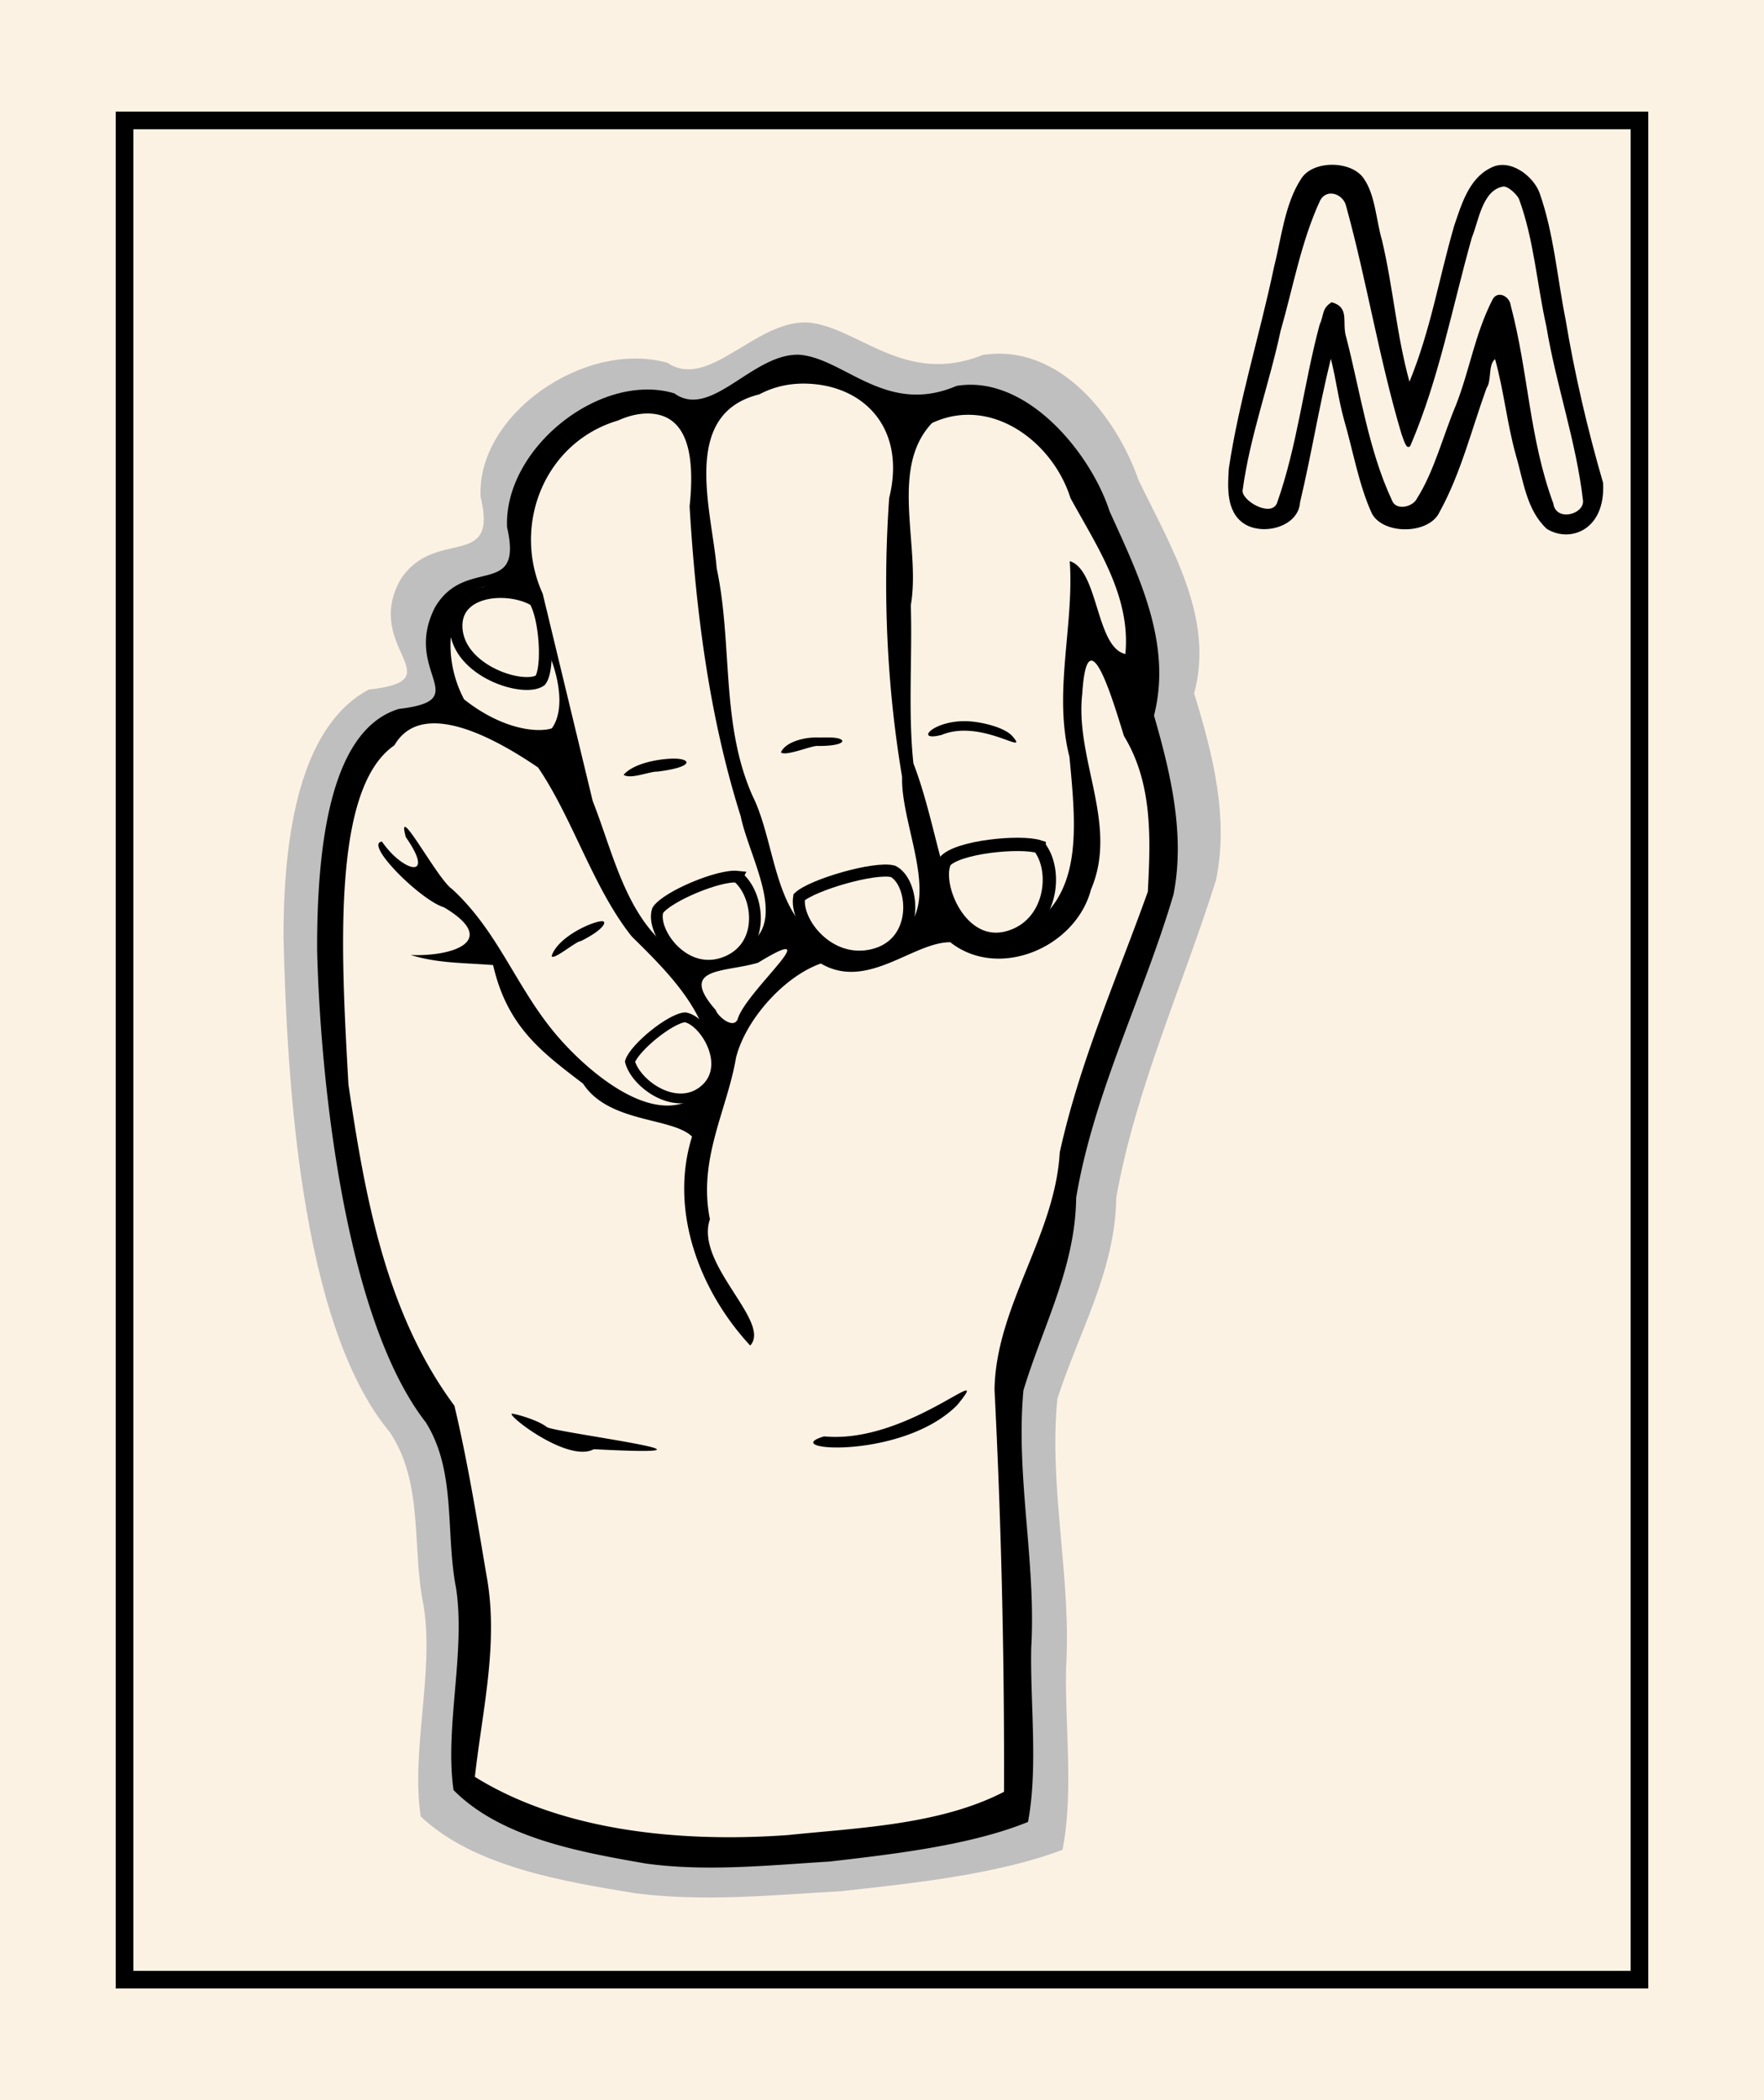
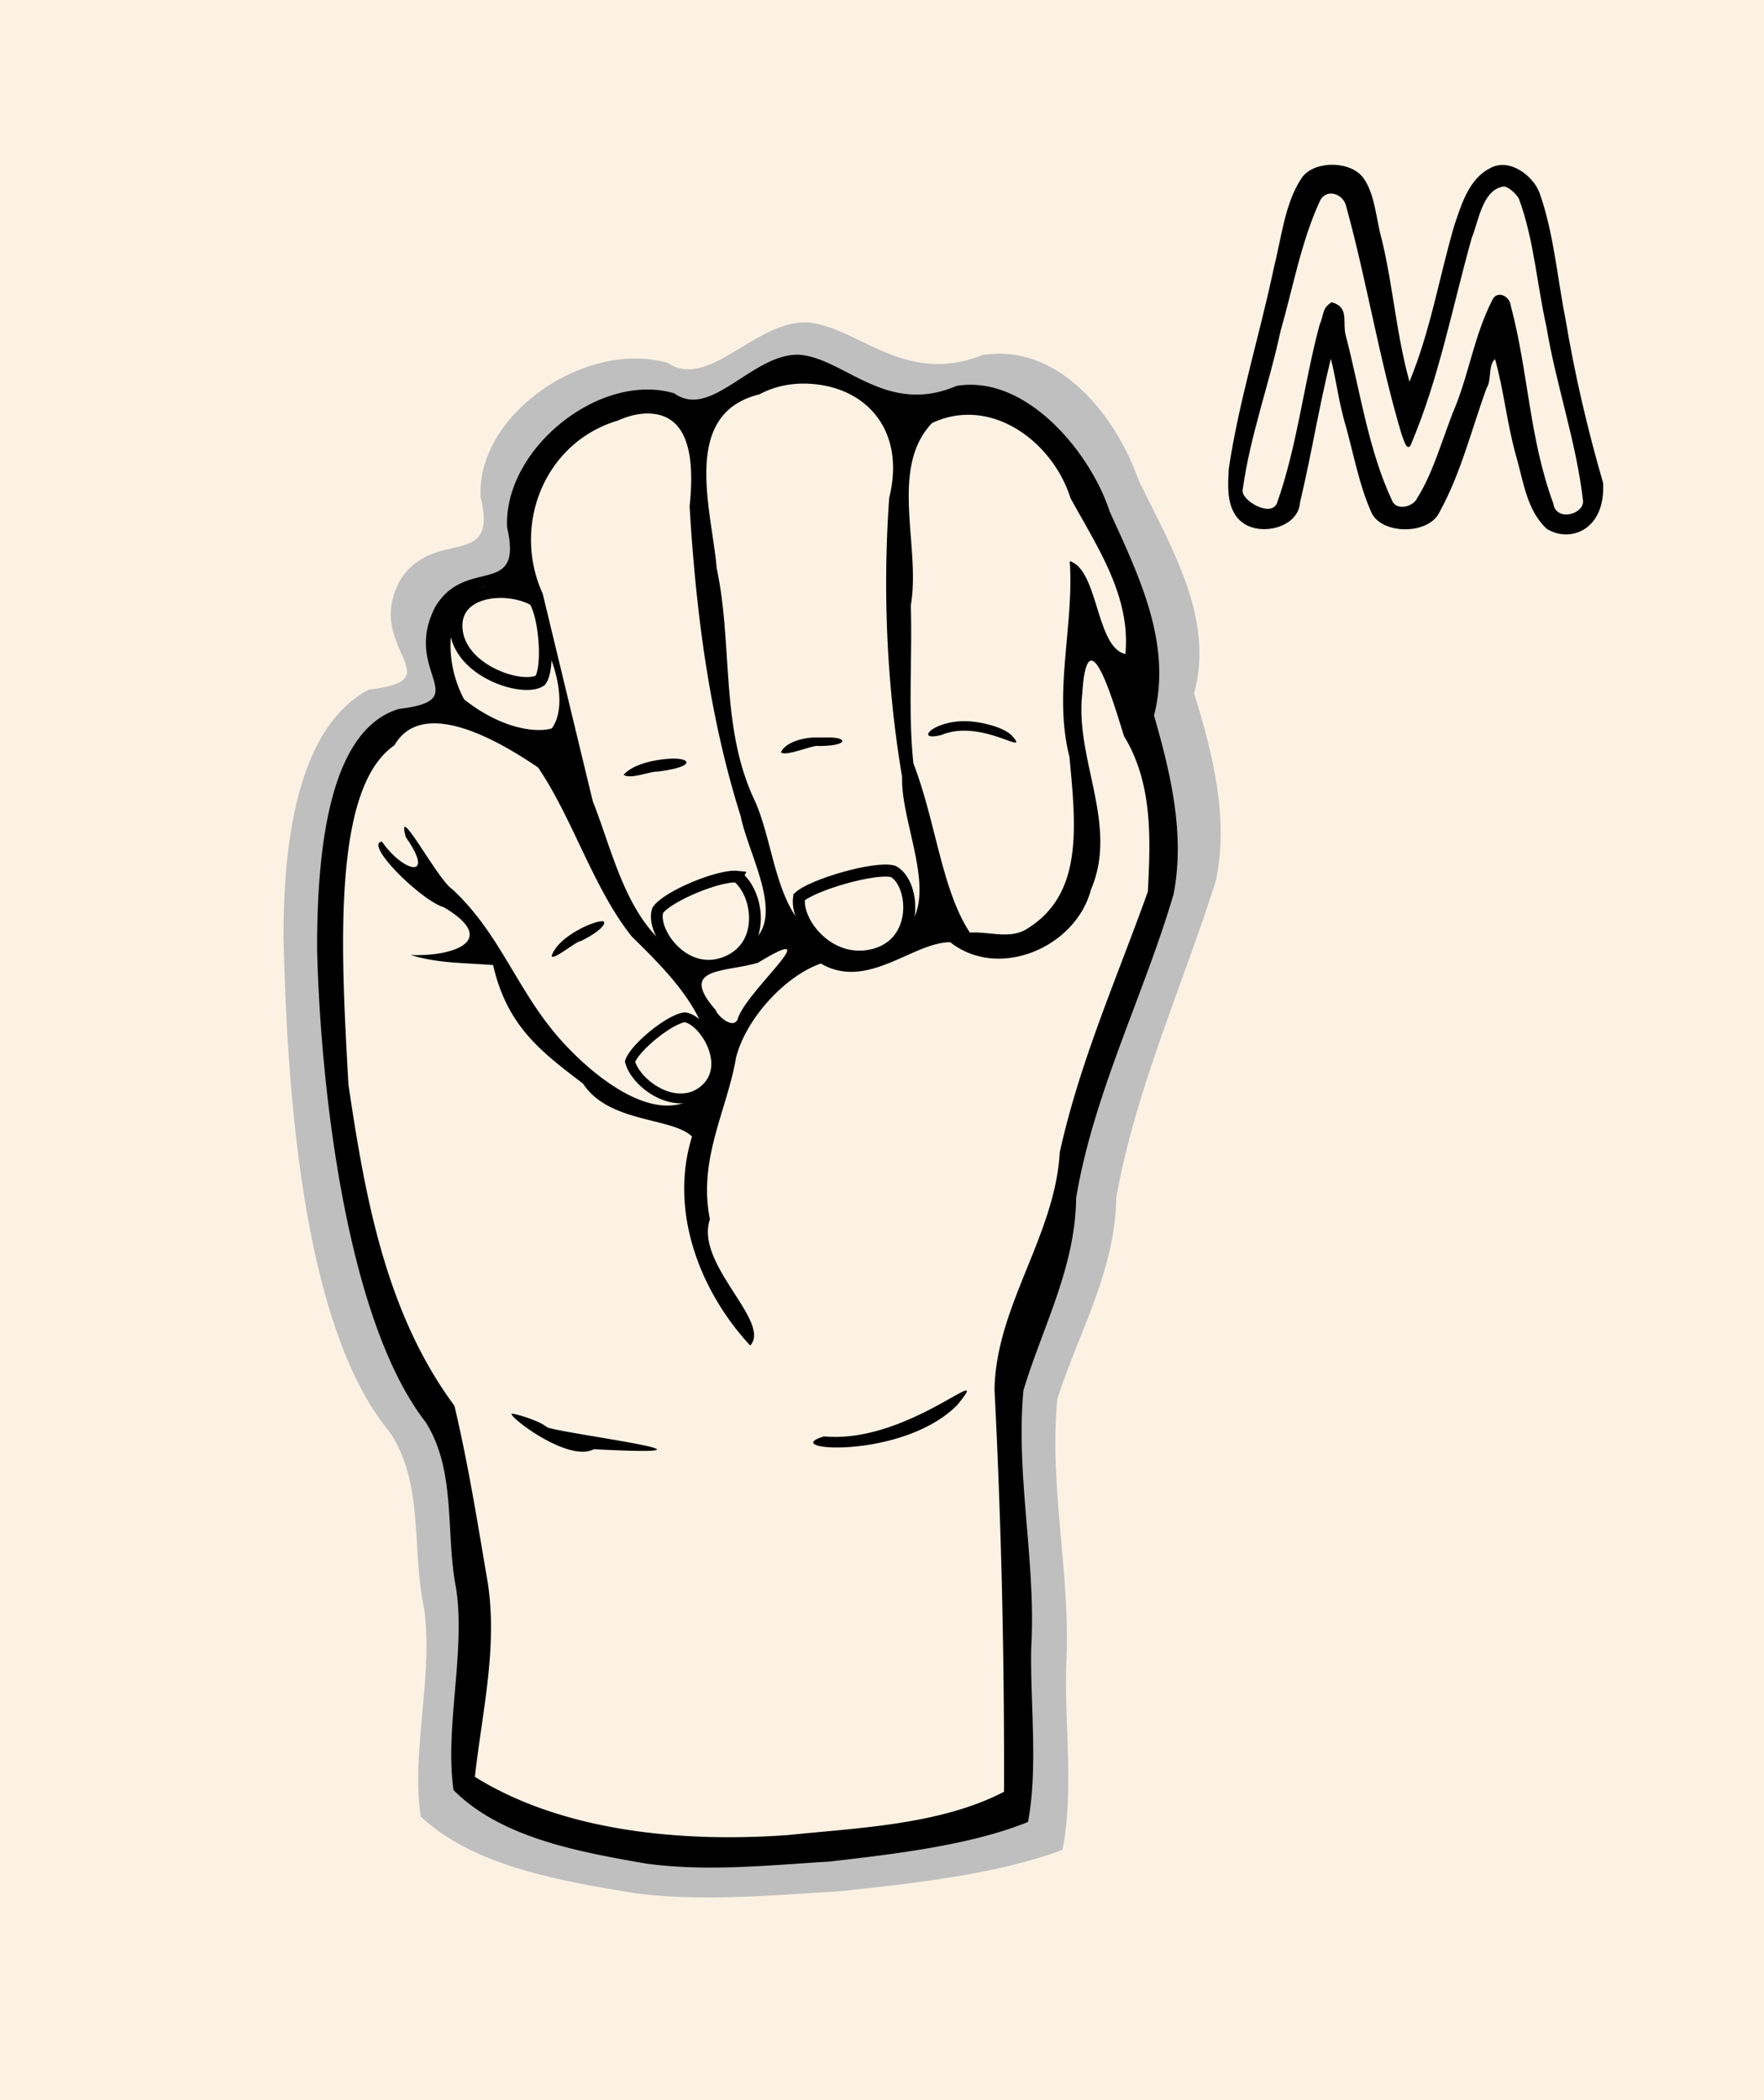
<svg xmlns="http://www.w3.org/2000/svg" width="420" height="500" viewBox="0 0 420 500">
  <path d="M0 0h420v500H0z" fill="#fcf2e4" paint-order="fill markers stroke" />
-   <path d="M29.646 28.676h360.707v442.648H29.646z" fill="none" stroke="#000" stroke-width="4.2" paint-order="fill markers stroke" />
  <path d="M368.286 125.913c-4.887-4.509-5.584-11.585-7.393-17.635-2.155-7.874-2.763-14.917-4.919-22.777-1.709 1.324-.755 5.038-2.034 6.903-3.58 9.867-6.089 20.233-11.177 29.475-2.434 5.36-13.243 5.508-16.075.475-3.135-6.722-4.577-15.271-6.672-22.366-1.509-5.619-1.744-8.943-3.146-14.589-2.977 12.143-4.464 22.04-7.334 34.205-.384 5.838-8.798 7.991-13.291 5.097-4.375-2.85-3.938-8.824-3.669-13.161 2.422-16.178 7.374-31.835 10.734-47.824 1.741-6.796 2.583-15.304 6.553-21.25 2.868-4.412 12.07-4.254 14.898.118 2.707 3.911 2.932 10.091 4.269 14.547 2.744 11.595 3.4 22.248 6.557 33.744 5.075-12.377 6.933-24.31 10.651-37.131 1.66-4.839 3.423-11.119 8.528-13.686 4.575-2.607 10.289 1.774 11.799 5.879 3.404 9.669 4.177 20.019 6.173 30.026 2.19 13.172 5.227 26.185 8.952 39.004.617 11.338-7.951 14.345-13.405 10.947z" />
  <path d="M357.886 44.418c-4.997.861-5.866 8.417-7.433 12.096-4.699 16.693-7.805 33.63-14.647 49.603-1 1.327-1.728-1.948-2.068-2.629-5.352-17.878-8.269-36.4-13.219-54.363-.619-2.913-4.577-4.392-6.194-1.413-4.542 9.79-6.475 20.834-9.441 31.137-2.686 12.601-7.286 25.019-9.01 37.802-.458 2.43 6.619 6.605 8.146 3.193 4.871-13.684 6.407-28.555 10.18-42.566 1.103-2.384.461-3.841 2.864-5.322 4.502 1.281 2.284 4.82 3.504 8.49 3.236 12.555 5.288 26.805 10.83 38.613.896 2.652 5.062 1.653 5.978-.399 4.07-6.35 6.323-15.274 9.262-22.167 3.365-8.653 4.447-16.662 8.616-24.964 1.105-2.546 4.18-1.122 4.451 1.224 4.22 15.955 4.389 31.542 10.125 47.091.587 4.352 7.192 2.719 7.089-.555-1.654-14.357-6.377-27.364-8.743-41.614-2.262-10.067-2.938-20.618-6.526-30.342-.471-.992-2.58-3.087-3.766-2.918z" fill="#fcf2e4" paint-order="fill markers stroke" />
  <path d="M192.264 76.767c-12.438-.559-23.527 16.242-33.34 9.609-19.633-5.511-45.426 12.249-44.503 31.876 4.364 17.862-11.014 7.011-19.149 19.871-8.907 16.266 13.118 23.778-7.482 26.049-14.763 7.855-20.369 30.197-20.286 59.194.802 32.088 3.724 91.696 25.302 117.611 8.19 12.248 5.166 27.447 8.05 41.275 2.568 15.841-3.069 34.692-.679 50.221 12.728 12.022 33.994 15.467 51.129 18.279 16.196 2.072 32.64.437 48.863-.494 16.661-1.799 37.507-4.019 52.803-9.859 2.711-13.476.549-29.621.855-43.314 1.313-21.544-4.151-42.602-2.076-64.069 5.168-15.986 13.825-30.626 14.023-47.913 4.647-25.988 15.794-50.297 23.729-75.479 3.142-14.904-.761-30.218-5.184-44.53 4.911-17.983-5.565-34.924-13.254-50.826-5.016-14.482-18.499-32.661-37.109-29.75-18.633 7.481-29.722-6.797-41.694-7.75z" fill="#bfbfbf" />
-   <path d="M187.129 88.373l-21.831 11.035-11.035-3.838-15.353 5.278-11.995 12.715-3.598 24.469-13.674 3.598-5.038 7.677 2.159 19.672-12.475 3.358-14.394 23.75-1.439 16.073 2.639 26.389.24 29.027 9.836 43.421 16.313 27.828 5.038 26.868-.96 58.775 24.709 11.515 33.346 4.078 38.863-2.399 32.866-8.636-1.919-102.436 13.914-45.1 4.318-21.83 18.232-48.699-1.439-28.788-4.318-12.475-.24-26.388-19.911-39.343-17.272-8.156-16.553 5.758-14.874-11.995z" fill="#fcf2e4" paint-order="fill markers stroke" />
+   <path d="M187.129 88.373l-21.831 11.035-11.035-3.838-15.353 5.278-11.995 12.715-3.598 24.469-13.674 3.598-5.038 7.677 2.159 19.672-12.475 3.358-14.394 23.75-1.439 16.073 2.639 26.389.24 29.027 9.836 43.421 16.313 27.828 5.038 26.868-.96 58.775 24.709 11.515 33.346 4.078 38.863-2.399 32.866-8.636-1.919-102.436 13.914-45.1 4.318-21.83 18.232-48.699-1.439-28.788-4.318-12.475-.24-26.388-19.911-39.343-17.272-8.156-16.553 5.758-14.874-11.995" fill="#fcf2e4" paint-order="fill markers stroke" />
  <path d="M190.418 84.464c-11.134-.535-21.061 15.54-29.845 9.194-17.575-5.273-40.664 13.1-39.838 31.879 3.907 17.09-9.86 6.708-17.142 19.012-7.973 15.563 9.807 22.061-8.634 24.234-15.42 4.688-19.525 29.582-19.451 57.326.718 30.702 6.562 87.735 25.878 112.53 7.331 11.718 4.624 26.262 7.206 39.492 2.299 15.157-2.748 33.193-.608 48.051 11.394 11.503 30.431 14.799 45.77 17.489 14.499 1.982 29.218.418 43.742-.472 14.914-1.721 33.576-3.845 47.269-9.433 2.427-12.894.492-28.342.765-41.443 1.175-20.613-3.716-40.762-1.858-61.301 4.627-15.295 12.376-29.303 12.553-45.843 4.16-24.865 16.075-48.124 23.178-72.218 2.813-14.26-.681-28.912-4.641-42.607 4.396-17.206-3.69-33.415-10.574-48.63-4.49-13.856-19.788-32.63-36.447-29.845-16.68 7.158-26.607-6.503-37.324-7.415zm1.713 6.874c13.858.46 23.636 10.88 19.576 27.229-1.547 22.125-.6 44.564 3.081 66.424-.418 13.018 12.37 34.483-5.011 39.495-3.234 1.009-6.672 1.244-10.033.956-15.736-3.836-14.524-23.838-20.554-35.927-7.638-17.176-4.716-36.231-8.548-54.219-1.141-13.807-8.756-36.769 10.156-41.406 3.526-1.896 7.452-2.68 11.332-2.552zm-37.465 7.121c9.734.368 10.666 11.358 9.524 22.089 1.487 24.876 4.636 49.911 12.157 73.753 2.261 11.147 14.245 29.585-3.92 32.447-3.691 1.094-7.782 1.553-11.47.18-11.777-7.825-14.872-23.692-19.834-36.212l-11.917-49.392c-7.397-16.276.436-36.034 17.945-41.208 2.75-1.241 5.27-1.743 7.516-1.659zm76.434.302c10.776.3 20.469 9.321 23.77 19.806 6.277 11.525 14.401 23.248 13.078 37.135-7.018-1.514-6.403-20.027-13.248-22.107 1.085 15.239-3.981 31.294-.072 46.57 1.642 17.336 3.239 33.232-10.677 41.315-4.12 2.045-8.497.26-13.019.558-6.707-10.122-8.095-26.377-13.459-40.314-1.297-12.352-.23-25.112-.617-37.621 2.446-13.908-5.252-32.532 5.053-43.385 3.071-1.443 6.173-2.042 9.19-1.958zm-115.808 40.953c10.643.318 22.491 24.963 16.088 33.69-3.122 1.036-11.472.525-20.87-6.886-5.729-10.726-3.713-24.766 4.783-26.804zm144.46 17.58c2.457-.345 6.236 12.794 7.865 17.948 6.861 11.256 6.336 24.426 5.677 37.047-7.366 20.586-16.238 40.543-20.976 62.08-1.118 19.849-15.18 36.554-15.529 56.431a1776.46 1776.46 0 0 1 2.263 95.788c-15.204 7.893-34.757 8.574-51.434 10.303-24.317 1.761-53.123-.534-74.55-13.856 1.762-15.931 5.756-31.937 2.751-48.047-2.302-13.655-4.498-27.11-7.623-40.307-16.384-22.102-21.296-49.884-25.232-76.46-1.774-31.529-3.991-70.53 10.946-80.782 5.444-9.432 18.896-5.137 34.208 5.287 8.318 12.248 13.081 28.638 22.282 40.21 9.194 9.096 19.987 19.496 19.144 34.08-9.576 14.487-27.334.316-36.05-9.448-10.398-11.652-14.36-25.301-25.847-35.896-3.459-2.241-13.578-21.527-11.009-12.346 7.253 10.44-.815 8.169-5.699 1.038-4.376.496 9.326 14.066 14.778 15.653 13.347 7.967 2.099 11.775-7.949 11.344 6.519 2.011 12.661 1.848 19.64 2.403 3.386 14.852 11.833 20.878 21.42 28.239 6.173 9.427 21.197 7.954 25.945 12.591-5.492 17.519 1.718 36.686 13.85 49.755 5.157-5.653-13.257-19.396-9.595-30.062-2.879-14.33 4.099-25.961 6.221-38.508 2.313-9.128 11.524-19.354 20.197-22.384 11.054 6.51 21.944-5.101 30.807-5.068 11.489 9.075 29.903 1.289 33.517-12.587 6.597-15.406-3.875-30.986-2.09-46.562.349-5.551 1.108-7.751 2.07-7.886zm-29.995 14.397c-7.843-.032-12.087 4.969-5.559 3.274 9.457-3.913 21.108 5.254 16.878.34-1.954-2.27-8.008-3.601-11.319-3.614zm-35.134 3.897c-3.416-.099-7.694 1.186-8.685 3.535 1.115 1.047 7.546-1.729 8.765-1.525 7.278.062 7.198-2.011 2.805-2.011zm-34.581 5.028c-3.465.107-9.162 1.12-11.567 3.847 1.664 1.161 6.313-.849 8.044-.753 9.216-1.148 7.979-3.23 3.523-3.093zm-16.558 38.715c-1.755-.209-10.46 3.417-12.135 8.215.158 1.389 5.824-3.505 6.949-3.491 5.309-2.631 6.239-4.598 5.187-4.724zm43.569 6.636c2.747.077-10.11 11.678-11.452 16.784-1.188 2.392-4.921-1.085-5.157-2.245-9.112-10.344 2.169-8.941 10.035-11.296 3.811-2.326 5.804-3.265 6.573-3.243zm40.872 108.537c9.318-11.458-11.581 9.383-31.706 7.472-11.554 3.386 18.634 5.737 31.706-7.472zm-106.004 2.068c-1.539.152 13.28 11.787 19.469 8.456 37.571 1.946-6.68-3.591-11.063-5.186-2.387-1.904-7.975-3.313-8.406-3.27z" />
  <g fill="#fcf2e4" stroke="#000">
    <path d="M127.367 142.86c-6.334-3.76-19.365-2.742-18.787 6.717.626 10.26 16.029 15.109 20.036 12.429 2.179-2.804 1.298-15.253-1.248-19.146z" paint-order="fill markers stroke" stroke-width="3.067" />
    <path d="M149.986 252.753c1.49 5.427 10.95 12.078 17.474 6.885 7.076-5.633.316-16.615-4.322-17.441-3.506.245-12.012 7.147-13.152 10.556z" paint-order="fill markers stroke" stroke-width="2.334" />
    <path d="M175.554 208.725c5.058 3.959 6.924 16.28-2.418 20.264-10.139 4.323-18.252-7.353-16.52-12.27 2.254-3.316 14.584-8.452 18.939-7.995z" paint-order="fill markers stroke" stroke-width="2.801" />
    <path d="M190.272 213.593c-.963 5.943 7.046 16.293 17.528 13.799 11.375-2.707 10.007-17.258 4.845-19.933-4.343-1.166-19.27 3.234-22.373 6.134z" paint-order="fill markers stroke" stroke-width="2.869" />
-     <path d="M247.422 201.587c4.578 5.789 2.991 18.781-7.402 21.648-11.279 3.11-17.71-12.567-15.067-18.113 2.911-3.517 18.022-4.976 22.469-3.535z" paint-order="fill markers stroke" stroke-width="3.172" />
  </g>
</svg>